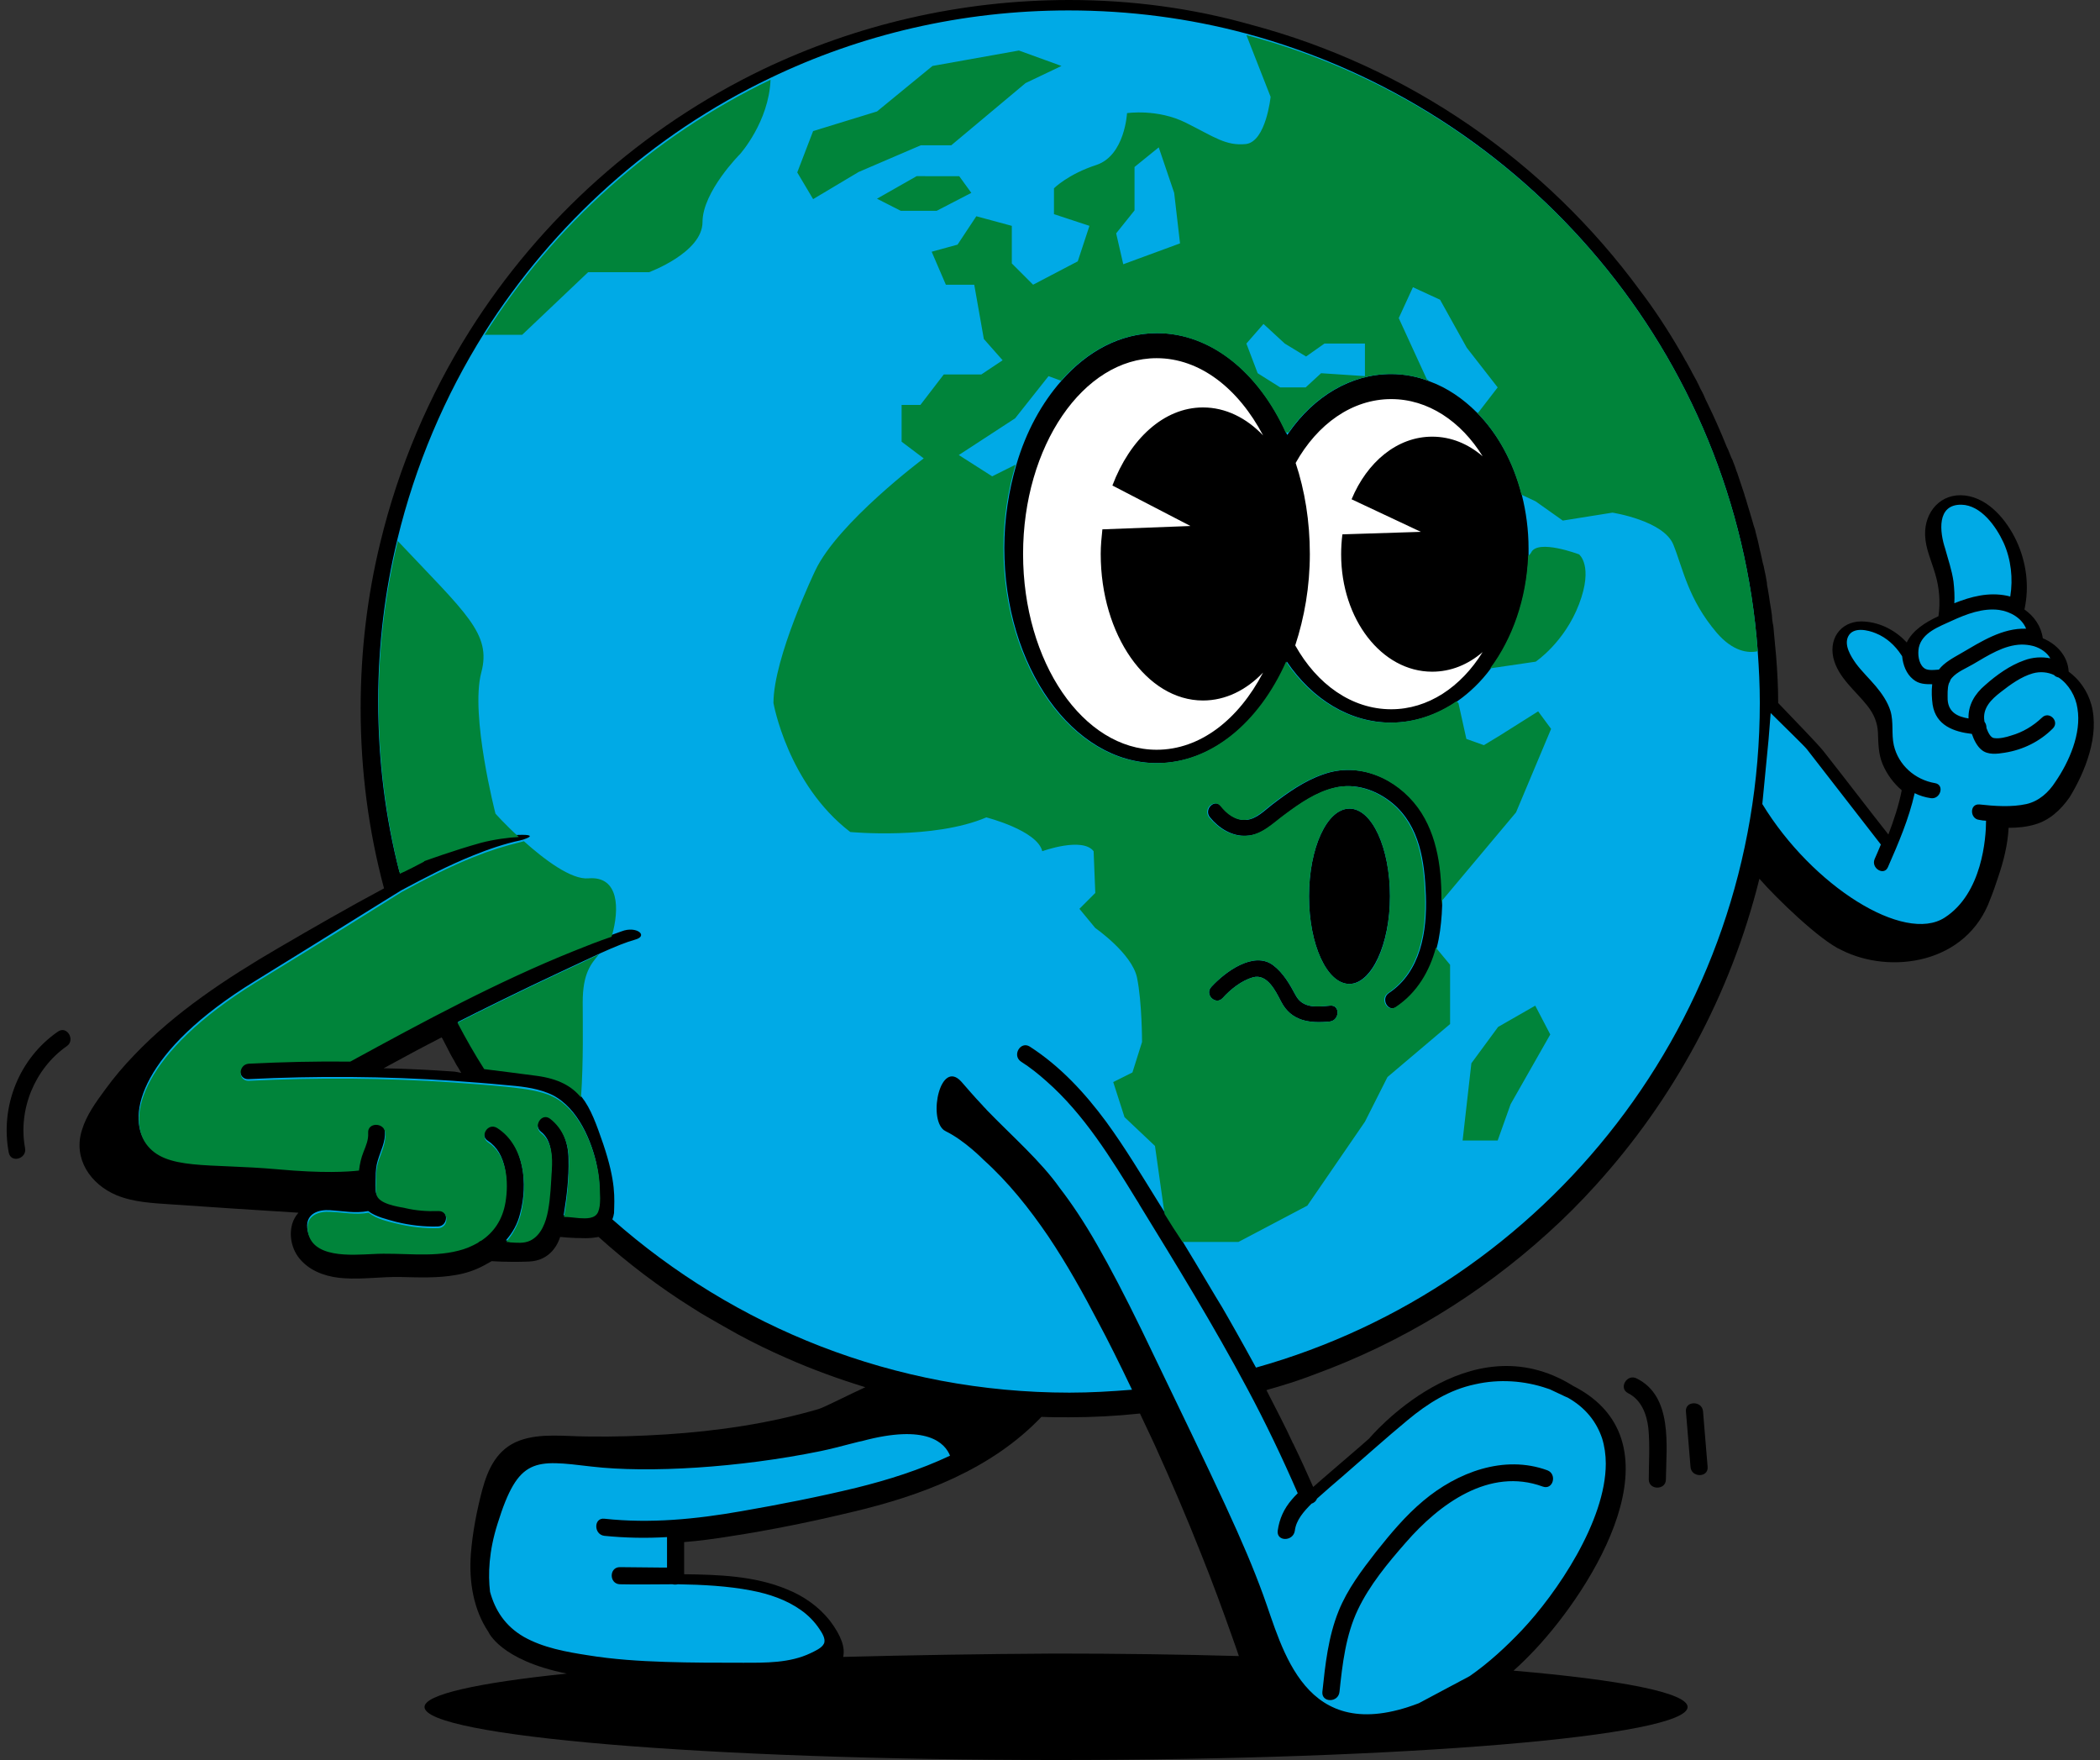
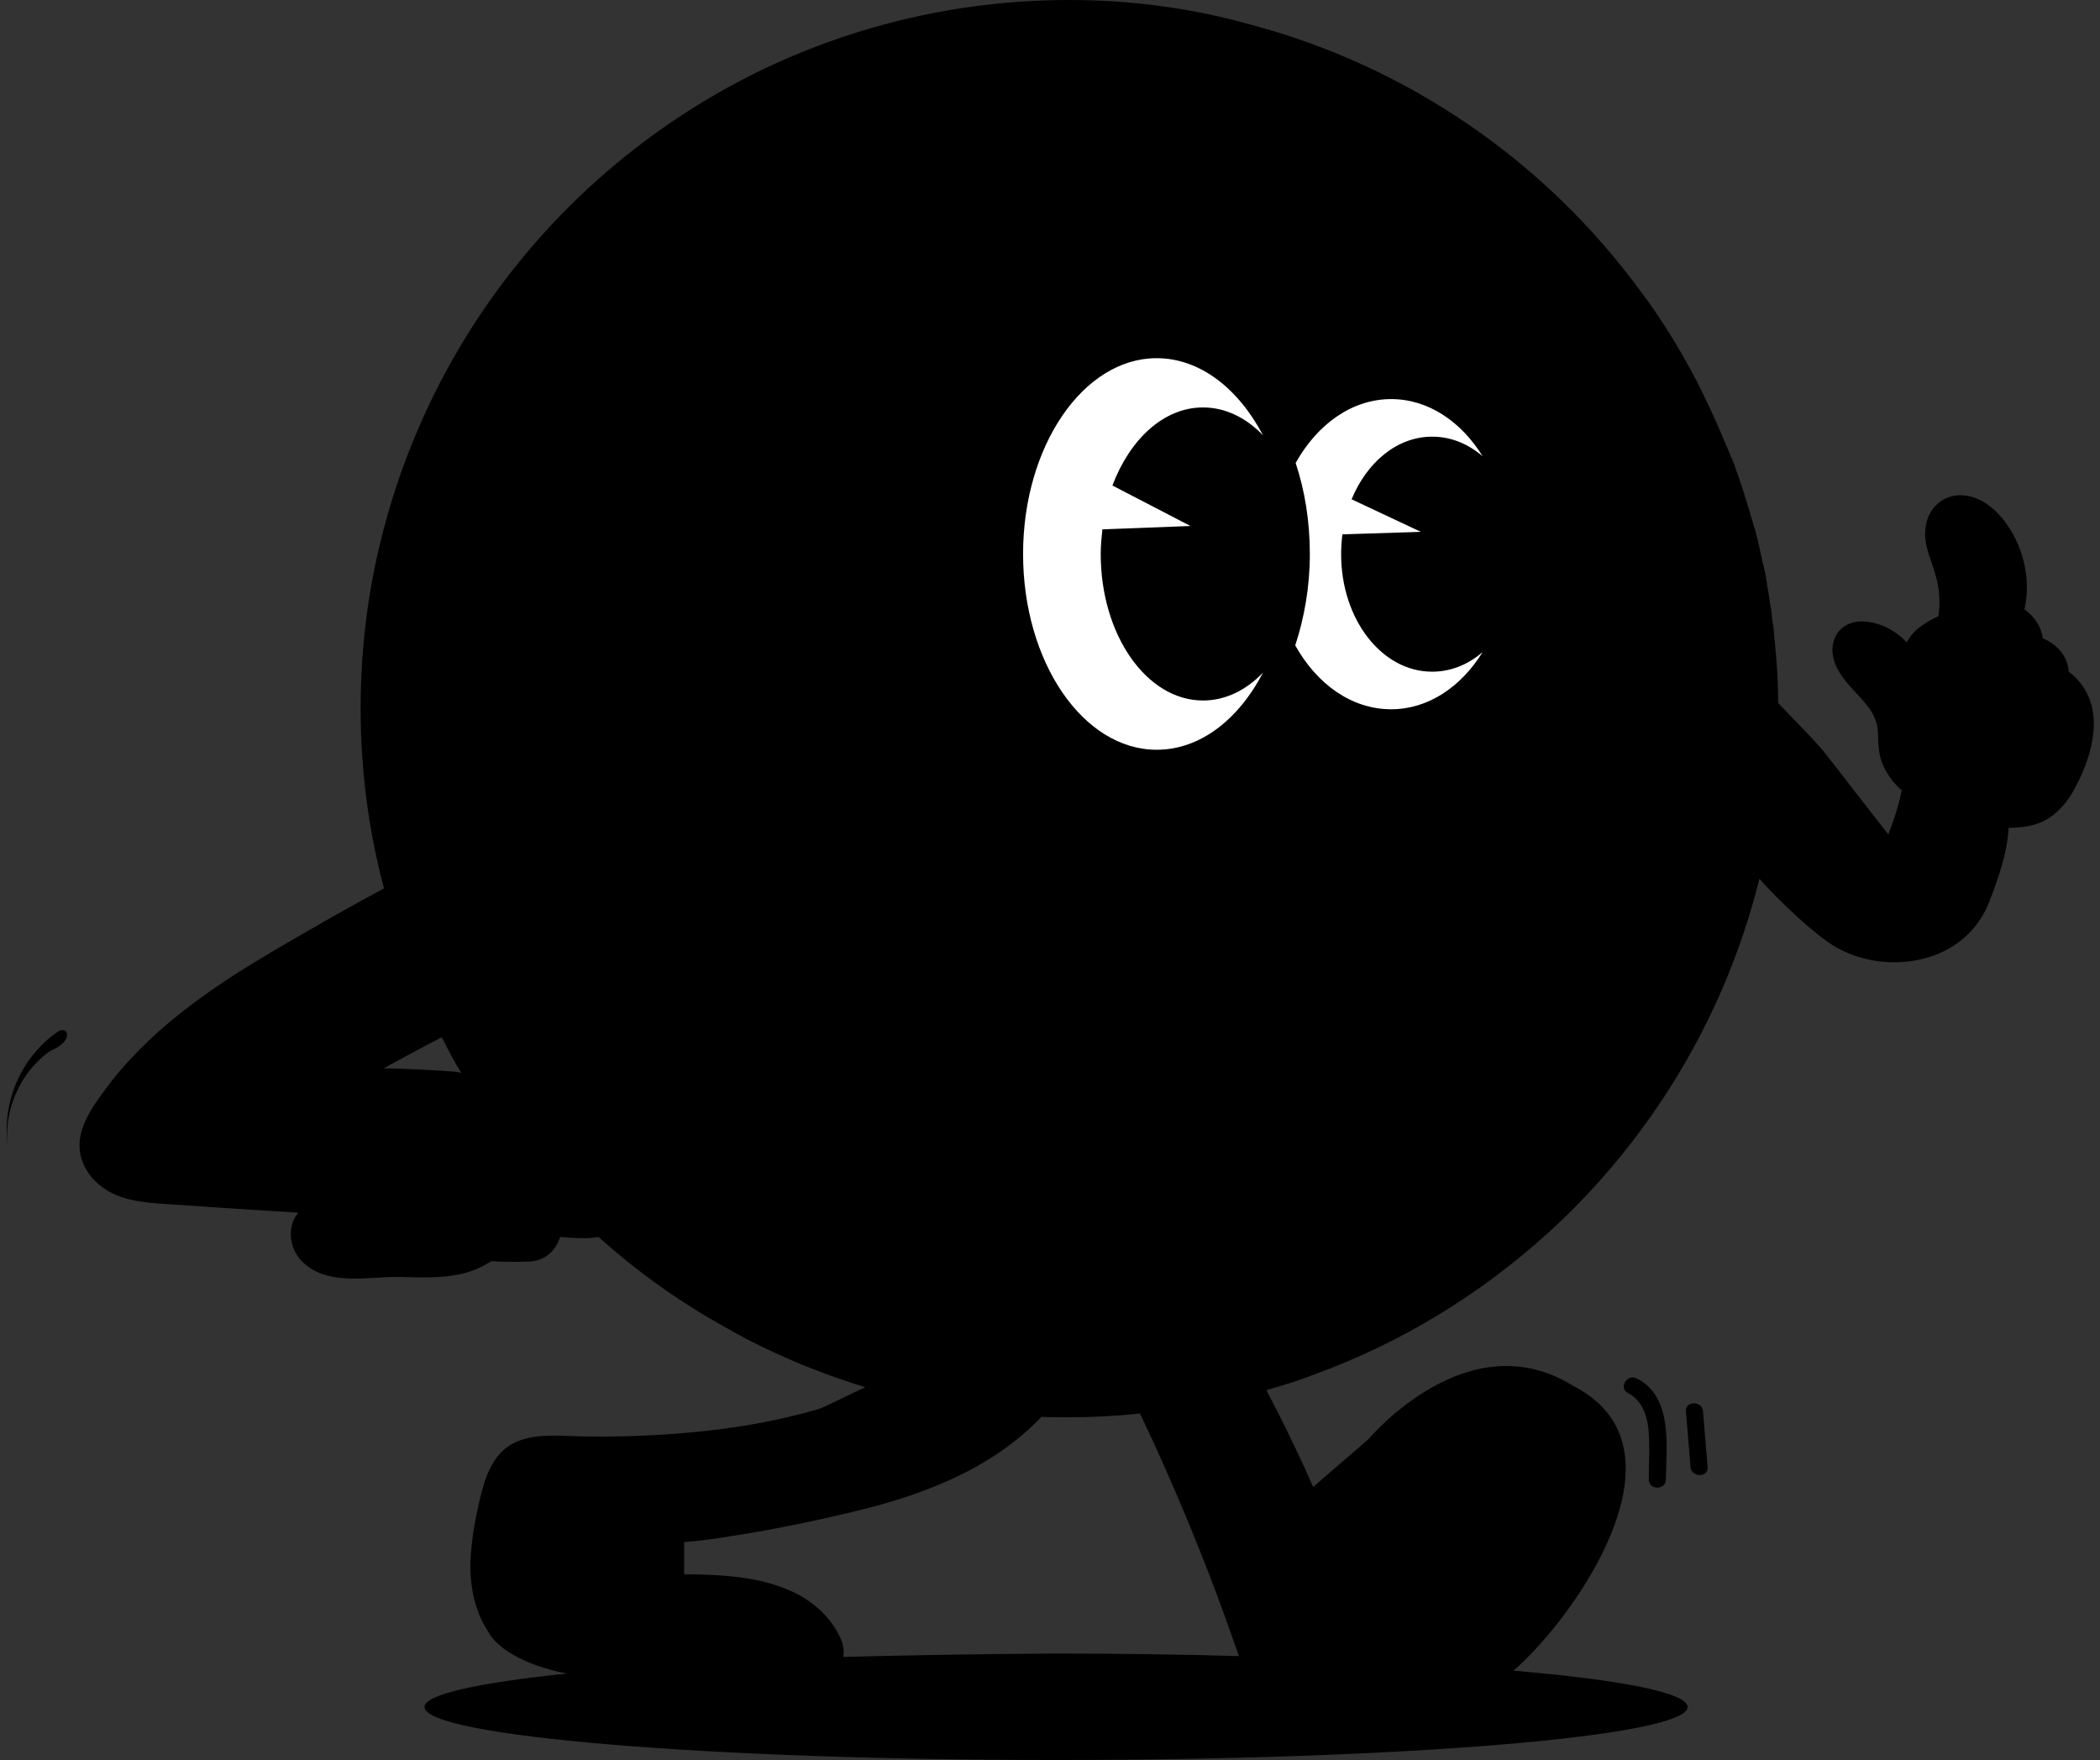
<svg xmlns="http://www.w3.org/2000/svg" height="421.6" preserveAspectRatio="xMidYMid meet" version="1.0" viewBox="-1.6 0.0 503.1 421.6" width="503.1" zoomAndPan="magnify">
  <rect x="-1.6" y="0.0" width="503.1" height="421.6" fill="#333333" stroke="none" />
  <g id="change1_1">
    <path d="M397.5,354.4c0.1-8,1.7-19.9-7-24.2c-2.3-1.2-4.4,2.3-2.1,3.5c3.2,1.6,4.5,5,4.9,8.4c0.4,4.1,0.1,8.3,0.1,12.3 C393.4,357,397.5,357,397.5,354.4z" />
    <path d="M402.3,338.1c0.4,4.4,0.7,8.8,1.1,13.3c0.2,2.6,4.3,2.6,4.1,0c-0.4-4.4-0.7-8.8-1.1-13.3 C406.2,335.5,402.1,335.5,402.3,338.1z" />
-     <path d="M12.3,247.1c-9.3,6.4-13.9,17.9-11.8,29c0.5,2.6,4.4,1.5,3.9-1.1c-1.7-9.2,2.3-19,10-24.4 C16.5,249.2,14.5,245.6,12.3,247.1z" />
+     <path d="M12.3,247.1c-9.3,6.4-13.9,17.9-11.8,29c-1.7-9.2,2.3-19,10-24.4 C16.5,249.2,14.5,245.6,12.3,247.1z" />
    <path d="M499.4,168.7c-0.9-3.2-2.9-6-5.4-7.8c-0.2-3.7-2.8-6.6-6.2-8c-0.4-2.9-2.1-5.3-4.4-6.9c1.2-5.5,0.5-11.2-1.9-16.4 c-2.3-4.9-6.6-10.2-12.3-10.9c-5.8-0.7-9.8,3.9-9.6,9.5c0.1,3.2,1.5,6.1,2.4,9.2c1,3.3,1.3,6.8,0.8,10.2c-3.2,1.5-6.2,3.4-7.6,6.3 c-2.6-2.8-6.1-4.7-10-5c-5.2-0.5-8.7,3.5-7.6,8.6c1.1,4.8,5.3,7.9,8.2,11.6c1.5,1.9,2.4,4,2.5,6.4c0.1,2.6,0.1,5.1,1.1,7.5 c1,2.4,2.6,4.6,4.6,6.3c-0.7,3.6-1.9,7.2-3.2,10.6c-5.2-6.6-10.3-13.3-15.5-19.9c-1.5-1.9-7.1-7.6-10.9-11.6 c0-3.8-0.2-7.6-0.5-11.3c-0.1-1.1-0.2-2.2-0.3-3.2c0-0.4-0.1-0.7-0.1-1.1c-0.1-0.7-0.1-1.4-0.2-2.2c0-0.4-0.1-0.9-0.2-1.3 c-0.1-0.6-0.2-1.3-0.2-1.9c-0.1-0.5-0.1-0.9-0.2-1.4c-0.1-0.6-0.2-1.2-0.3-1.8c-0.1-0.5-0.1-0.9-0.2-1.4c-0.1-0.6-0.2-1.2-0.3-1.8 c-0.1-0.5-0.2-0.9-0.2-1.4c-0.1-0.6-0.2-1.2-0.3-1.7c-0.1-0.5-0.2-1-0.3-1.4c-0.1-0.6-0.2-1.1-0.4-1.7c-0.1-0.5-0.2-0.9-0.3-1.4 c-0.1-0.6-0.3-1.2-0.4-1.7c-0.1-0.5-0.2-0.9-0.3-1.4c-0.2-1-0.5-1.9-0.7-2.8c-0.1-0.6-0.3-1.1-0.5-1.7c-0.1-0.5-0.3-1-0.4-1.4 c-0.2-0.6-0.3-1.1-0.5-1.7c-0.1-0.4-0.3-0.9-0.4-1.3c-0.2-0.6-0.3-1.1-0.5-1.7c-0.1-0.4-0.3-0.8-0.4-1.3c-0.2-0.6-0.4-1.2-0.6-1.8 c-0.1-0.4-0.3-0.8-0.4-1.2c-0.2-0.6-0.4-1.2-0.6-1.8c-0.1-0.4-0.3-0.7-0.4-1.1c-0.2-0.6-0.4-1.2-0.7-1.9c-0.1-0.3-0.2-0.6-0.4-0.9 c-0.3-0.7-0.5-1.3-0.8-2c-0.1-0.2-0.2-0.4-0.3-0.6c-1.4-3.5-2.9-6.9-4.5-10.2c0,0,0,0,0,0c-0.4-0.8-0.8-1.6-1.1-2.4 c-0.1-0.1-0.1-0.2-0.2-0.4c-0.4-0.7-0.8-1.5-1.1-2.2c-0.1-0.1-0.2-0.3-0.2-0.4c-0.4-0.7-0.8-1.5-1.2-2.2c-0.1-0.1-0.1-0.3-0.2-0.4 c-0.4-0.7-0.8-1.5-1.2-2.2c-0.1-0.1-0.1-0.2-0.2-0.3c-0.4-0.8-0.9-1.6-1.3-2.3c0,0,0,0,0,0c-2.9-5-6.1-9.9-9.6-14.5l0,0 c-22.6-30.8-55.3-53.6-93.3-63.7C284.2,2,269.6,0,254.6,0c-26.3,0-51.2,6-73.4,16.6c-28.9,13.9-53.3,35.7-70.3,62.7 c-9.7,15.4-17,32.5-21.4,50.7c-3.1,12.7-4.7,26-4.7,39.7c0,14.9,1.9,29.3,5.6,43.1c-8.6,4.6-17.1,9.5-25.5,14.4 c-12.3,7.2-24.5,15.2-34.4,25.6c-2.5,2.6-4.8,5.3-6.9,8.2c-2.2,3-4.5,6.1-5.6,9.8c-2.1,6.8,2.1,12.9,8.3,15.5 c4.1,1.7,8.7,1.9,13.1,2.2c4.9,0.3,9.9,0.7,14.8,1c5.2,0.3,10.5,0.7,15.7,1c-0.7,0.8-1.2,1.7-1.5,2.7c-0.9,3.2,0.1,6.8,2.5,9.1 c2.6,2.6,6.4,3.7,10,3.9c4.5,0.3,9-0.4,13.5-0.3c4.4,0.1,8.9,0.3,13.3-0.5c2.4-0.4,4.7-1.2,6.7-2.3l1.8-1c0,0,3.7,0.3,8.9,0.1 c5.2-0.2,7-4.3,7.5-5.9c0,0,2.6,0.3,6,0.3c1.1,0,2.2-0.1,3.2-0.3c7,6.3,14.5,12,22.5,17c1.2,0.8,2.4,1.5,3.6,2.2 c2.4,1.4,4.9,2.8,7.4,4.2c3.7,2,7.6,3.9,11.5,5.6c6.1,2.7,12.4,5,18.9,7c-2.9,1.3-9.8,4.8-11.1,5.2c-11.9,3.5-24.3,5.3-36.6,6.1 c-6.3,0.4-12.5,0.6-18.8,0.5c-5.3,0-11.3-0.9-16.4,1c-5.3,2-7.5,6.7-8.9,11.9c-1.3,5-2.3,10.1-2.7,15.3c-0.5,6.7,0.7,13.4,4.2,18.6 c0,0,2.8,6.8,18.8,10c-21.3,2.2-34.1,5-34.1,8c0,7,67.7,12.7,151.3,12.7c83.5,0,151.3-5.7,151.3-12.7c0-3.4-15.9-6.5-41.7-8.7 c1.8-1.6,3.5-3.3,5.2-5.1c13.7-14.6,35.7-49.3,9.3-63c-0.1,0-0.1-0.1-0.2-0.1l0,0c-25.2-15.8-48.9,12.6-48.9,12.6 c-0.8,0.7-1.6,1.4-2.4,2.1c-2.9,2.5-5.7,4.9-8.6,7.4c-0.8,0.7-1.6,1.4-2.4,2.1c-1.5-3.4-3-6.7-4.6-10c-0.1-0.3-0.3-0.5-0.4-0.8 c-1.7-3.7-4-8.1-6.2-12.4c1.2-0.4,2.5-0.7,3.7-1.1c2.7-0.8,5.3-1.7,7.9-2.7c20.8-7.6,39.7-19.2,55.8-33.8c2-1.8,4-3.7,5.9-5.6 c1.9-1.9,3.8-3.9,5.6-5.9c18.6-20.5,32.3-45.6,39.2-73.4c4,4.6,14.5,14.8,19.7,17.1c11.7,5.9,30,3.3,35.6-12.2 c0.7-1.7,1.3-3.5,1.9-5.3c1.3-3.8,2.3-7.8,2.5-11.8c2.1,0,4.3-0.2,6.3-0.8c3.5-1,6.2-3.5,8.3-6.5 C497.9,185,501.5,176.1,499.4,168.7z M107.3,256.7c-5.7-0.4-11.3-0.7-17-0.8c4.6-2.5,9.2-5,13.9-7.4c0.1,0.1,0.1,0.2,0.2,0.3 c0.4,0.8,0.9,1.7,1.3,2.5c0.1,0.3,0.3,0.5,0.4,0.8c0.5,1,1.1,1.9,1.6,2.9c0.2,0.3,0.3,0.5,0.5,0.8c0.2,0.4,0.5,0.8,0.7,1.2 C107.9,256.8,107.3,256.7,107.3,256.7z M200.4,396.9c0.5-2.2-0.4-5-3.2-8.7c-2.7-3.4-6.3-5.9-10.3-7.5c-7.7-3.2-16.3-3.5-24.6-3.6 c0-2.6,0-5.1,0-7.7c3.7-0.3,7.4-0.8,11.1-1.4c9.8-1.5,19.5-3.5,29.1-5.8c16.6-3.9,33.4-10.2,45.4-22.8c2.2,0.1,4.4,0.1,6.6,0.1 c5.7,0,11.4-0.3,17-0.9c2.2,4.6,3.8,8.1,3.8,8.1c3.8,8.4,7.4,16.8,10.8,25.4c2.7,6.7,5.2,13.5,7.6,20.3c0.5,1.4,1,2.8,1.5,4.3 c-14-0.4-28.9-0.6-44.2-0.6C233.3,396.2,216.2,396.5,200.4,396.9z" />
  </g>
  <g id="change2_1">
    <path d="M243.5,132.7c0-25.8,14.4-46.9,32-46.9c10.4,0,19.6,7.3,25.5,18.5c-4-4.2-9-6.7-14.4-6.7 c-9.4,0-17.5,7.6-21.7,18.7l18.7,9.7l-21.1,0.8c-0.2,1.9-0.4,3.9-0.4,5.9c0,19.4,11,35.1,24.5,35.1c5.4,0,10.4-2.5,14.4-6.7 c-5.9,11.3-15.1,18.5-25.5,18.5C257.9,179.6,243.5,158.6,243.5,132.7z M331.7,169.9c8.8,0,16.7-5.3,21.9-13.7 c-3.5,3-7.6,4.7-12.1,4.7c-12.1,0-21.8-12.6-21.8-28.1c0-1.6,0.1-3.2,0.3-4.8l18.8-0.6l-16.6-7.8c3.7-8.9,10.9-15,19.3-15 c4.5,0,8.6,1.7,12.1,4.7c-5.2-8.4-13.1-13.7-21.9-13.7c-9.4,0-17.7,6-22.9,15.3c2.2,6.6,3.4,14,3.4,21.8c0,7.8-1.3,15.2-3.5,21.9 C313.9,163.9,322.2,169.9,331.7,169.9z" fill="#FFF" />
  </g>
  <g id="change3_1">
-     <path d="M226,348.7c-7.2,3.4-14.8,5.8-22.5,7.7c-9.1,2.2-18.3,4-27.5,5.6c-10.8,1.9-21.8,3-32.8,1.8 c-2.6-0.3-2.6,3.8,0,4.1c5,0.5,10,0.6,15,0.3c0,2.4,0,4.9,0,7.3c-0.4,0-0.9,0-1.3,0c-3.3,0-6.6-0.1-10-0.1c-2.6,0-2.6,4,0,4.1 c4.2,0.1,8.4,0,12.6,0c0.4,0.1,0.9,0.1,1.3,0c5.9,0.1,11.9,0.4,17.6,1.5c4.2,0.8,8.4,2.2,11.9,4.7c1.7,1.2,3.2,2.7,4.4,4.5 c0.6,0.9,1.6,2.4,1.1,3.5c-0.5,1.1-2.2,1.8-3.2,2.3c-5,2.4-10.8,2.3-16.2,2.3c-6.2,0-12.4,0-18.6-0.2c-6.2-0.2-12.5-0.6-18.6-1.6 c-5.2-0.8-10.7-1.8-15.3-4.4c-4.5-2.6-6.9-6.4-8.1-10.8c-0.5-4.2-0.3-9.7,1.8-16.3c5-16.1,8.9-15.3,22.5-13.7 c13.6,1.6,35.4,0.3,54.9-3.7c2.4-0.5,4.7-1.1,7-1.7c0.9-0.2,1.8-0.5,2.9-0.7C220.5,341,224.8,345.7,226,348.7z M243,254.3 c2.2,1.4,4.2,3,6.1,4.7c9,7.9,15.5,18.5,21.7,28.6c0.2,0.3,0.4,0.6,0.6,1c8.9,14.5,17.8,29,25.8,44c4.4,8.2,8.4,16.6,12.1,25.1 c-0.5,0.5-1,1-1.4,1.5c-1.9,2.2-3,4.6-3.4,7.5c-0.3,2.6,3.7,2.6,4.1,0c0.3-2.6,2.2-4.7,4-6.5c0.6-0.2,1.1-0.6,1.3-1.2 c2-1.8,4.1-3.6,6.2-5.4c5.2-4.5,10.3-9.1,15.5-13.4c4.8-4,10-7.3,16.2-8.6c5.7-1.3,11.8-0.9,17.3,1c0.2,0.1,0.4,0.1,0.6,0.2l3.6,1.7 l0.7,0.3c4.4,2.5,6.9,5.9,8.2,9.7c0.6,1.9,0.9,4,0.9,6.1c0,13.8-11.8,31.1-20.1,39.9c-3.8,4-7.9,7.8-12.5,11l-12.2,6.5 c-27.6,10.6-32.6-13.2-37.3-26c-4.7-12.8-10-23.8-29.1-63.4c-4-8.2-7.5-14.9-10.6-20.3c-3.3-5.8-6.3-10.2-9-13.7l0,0 c-4.5-6.4-11.5-12.5-17.5-18.7c-0.3-0.4-0.7-0.7-1-1.1c-2-2.1-3.7-4.1-5.1-5.7c-5-5.5-8,8.6-4.2,11.6c0.2,0.1,0.3,0.2,0.5,0.3 c0,0,0,0,0,0c4.5,2.2,9,6.8,9,6.8l0,0c6,5.4,11,11.7,15.5,18.3c4.5,6.7,8.4,13.7,12.1,20.8c1.9,3.5,5.2,10.1,8,16 c-4.9,0.4-9.9,0.7-15,0.7c-42,0-80.3-15.7-109.5-41.5c0.2-0.5,0.3-0.9,0.4-1.5c0.1-3.6,0.5-7.4-2.6-16.6c-1.6-4.6-2.9-8.4-5.2-11.3 c-2.3-2.8-5.4-4.6-10.7-5.2c-4.7-0.6-9.1-1.1-12.5-1.6c-2.3-3.6-4.4-7.3-6.4-11.1c4.5-2.3,15.8-7.9,24.4-11.9 c4.1-1.9,7.2-3.4,9.6-4.5c4-1.8,6.3-2.7,8.4-3.3c3.4-0.9,0.4-3.4-3.2-2c-0.8,0.3-1.7,0.6-2.5,0.9c-3,1.1-6,2.2-9,3.4 c-18.4,7.4-36,16.9-53.4,26.4c-0.1,0-0.1,0.1-0.2,0.1c-8.1-0.1-16.2,0.1-24.3,0.5c-2.6,0.1-2.6,4.2,0,4.1c16.3-0.8,32.7-0.7,49,0.4 c4.1,0.3,8.3,0.6,12.4,1c3.5,0.3,7,0.6,10.3,1.9c6.5,2.5,10.1,10.3,11.6,16.6c0.4,1.9,0.7,3.8,0.8,5.8c0.1,1.7,0.3,4.1-0.4,5.7 c-0.7,1.7-2.9,1.6-4.5,1.5c-1.3-0.1-2.4-0.3-3.7-0.3c0-0.1,0.1-0.3,0.1-0.4c0.7-4.2,1.2-8.7,1.1-12.9c0-4-1.3-7.7-4.5-10.2 c-2.1-1.6-4.1,1.9-2.1,3.5c2.6,2,2.6,5.7,2.5,8.7c-0.2,3.2-0.4,6.6-0.9,9.8c-0.5,2.7-1.5,6-4.3,7.2c-1.5,0.7-3.2,0.5-4.8,0.4 c-0.3,0-0.6,0-0.9-0.1c1.6-1.8,2.8-3.9,3.4-6.4c1.9-7,1.1-16.6-5.6-20.9c-2.2-1.4-4.3,2.1-2.1,3.5c4.5,2.9,4.8,9.5,4.1,14.3 c-0.7,4.1-2.7,7.1-5.8,9.2c-0.3,0.1-0.6,0.3-0.8,0.5c-1.4,0.8-3,1.4-4.7,1.9c-6.7,1.7-13.8,0.4-20.5,0.8c-4.8,0.3-14.9,1.2-15.6-5.9 c-0.3-3.4,2.7-4.4,5.5-4.2c3.1,0.2,6,0.8,9.1,0.2c1.8,1.4,4.6,2,6.7,2.6c3.3,0.8,6.6,1.2,10,1.1c2.6-0.1,2.6-4.1,0-4.1 c-2.7,0.1-5.3-0.1-7.9-0.7c-1.9-0.4-6.3-1.1-6.9-3.2c-0.3-1.1-0.1-2.6-0.1-3.8c0-1.4,0.1-2.7,0.5-4c0.7-2.4,1.9-4.5,1.7-7 c-0.2-2.6-4.2-2.6-4.1,0c0.1,1.6-0.5,3-1.1,4.5c-0.6,1.5-0.9,2.9-1.1,4.5c-2.7,0.4-8.4,0.7-19.5-0.3c-16.7-1.5-26.8,0.4-31.5-6.1 c-4.6-6.4-1.2-21.8,26.2-38.6c17.2-10.6,28.8-17.9,35-21.7c5.6-3,11.3-6,17.3-8.4c3.7-1.5,7.5-2.8,11.3-3.6c0.2-0.1,0.5-0.1,0.7-0.2 c2.7-0.9,1.5-1.2-1.2-1.1c-2.5,0.1-6.1,0.6-9.1,1.4c-6.4,1.8-13.6,4.4-13.6,4.4l0,0.1c-2,1-3.9,2-5.8,3c-3.4-13.1-5.1-26.9-5.1-41 c0-13.3,1.6-26.3,4.6-38.7c4.3-17.8,11.4-34.4,20.8-49.4c16.6-26.3,40.3-47.6,68.5-61.1c21.6-10.4,45.9-16.2,71.5-16.2 c14.7,0,28.9,1.9,42.4,5.5C364,26.1,414.3,84.8,419.5,156c0.3,4.1,0.5,8.2,0.5,12.3c0,75.9-51.1,139.8-120.7,159.3 c-3.6-6.6-6.7-12-6.7-12c-0.9-1.6-1.9-3.3-2.9-4.9c-3.3-5.6-6.7-11.2-10.1-16.8c-0.7-1.1-1.3-2.1-2-3.2c-0.5-0.8-1-1.6-1.5-2.4 c-4.1-6.6-8.1-13.3-12.7-19.6c-5.1-6.9-11-13.3-18.3-18C242.9,249.3,240.8,252.8,243,254.3z M319.3,405.3c0.7-6.7,1.5-13.6,4.4-19.7 c2.8-5.9,7.2-11.2,11.5-16.1c8-9.2,20-18.1,32.8-13.4c2.5,0.9,3.5-3,1.1-3.9c-10.4-3.8-21.6,0.5-29.7,7.3 c-4.3,3.6-7.8,7.8-11.3,12.2c-3.5,4.5-6.9,9-9,14.2c-2.5,6.2-3.2,12.8-3.9,19.4C315,407.9,319,407.9,319.3,405.3z M338.3,193.5 c-5.2-7.1-14.3-11.1-22.9-8c-4.6,1.6-8.5,4.4-12.3,7.3c-1.8,1.4-3.7,3.4-6.1,3.6c-2.5,0.2-4.6-1.5-6-3.3c-1.6-1.9-4.3,0.8-2.7,2.7 c2.1,2.6,5.3,4.6,8.7,4.4c3.8-0.1,6.6-3.1,9.5-5.2c3.5-2.6,7.4-5.3,11.7-6.3c4.9-1.2,9.9,0.5,13.8,3.7c6.6,5.5,7.7,14.1,8,22.1 c0.3,8.6-1.2,18.3-8.9,23.4c-2,1.4-0.1,4.7,1.9,3.3c5.1-3.4,8.1-8.6,9.6-14.2c0.7-2.6,1-5.3,1.2-8c0-0.7,0.1-1.4,0.1-2.1 C344.1,208.9,343.1,200.1,338.3,193.5z M317,244.7c2.4-0.3,2.5-4.1,0-3.8c-3.1,0.3-6.5,0.7-8.2-2.5c-1.4-2.6-2.9-5.3-5.4-7.2 c-4.7-3.5-11.6,1.7-14.8,5.2c-1.7,1.8,1,4.5,2.7,2.7c1.9-2.1,4.5-4.2,7.3-5c3.4-0.9,5.4,3.3,6.7,5.8 C307.7,244.6,312.1,245.2,317,244.7z M331.4,214.7c0-11.6-4.3-21-9.7-21c-5.4,0-9.7,9.4-9.7,21s4.3,21,9.7,21 C327,235.6,331.4,226.2,331.4,214.7z M331.7,89.6c-9.7,0-18.5,5.4-24.5,14c-0.1,0.2-0.3,0.4-0.4,0.6c-0.1-0.2-0.2-0.4-0.3-0.6 c-6.5-14.3-17.9-23.8-30.9-23.8c-8.7,0-16.7,4.3-22.9,11.4c-4.7,5.3-8.5,12.2-10.8,20.1c-1.8,6.1-2.9,12.9-2.9,20 c0,28.4,16.4,51.5,36.6,51.5c13.1,0,24.6-9.7,31.1-24.3c6,8.9,15,14.6,25,14.6c5.7,0,11.1-1.9,15.8-5.1c3-2.1,5.7-4.7,8-7.8 c5.3-7.1,8.7-16.5,9.1-27c0-0.6,0-1.2,0-1.8c0-4.5-0.6-8.8-1.6-12.8c-2-7.9-5.8-14.8-10.8-19.8c-3.3-3.3-7.1-5.9-11.2-7.4 C338,90.2,334.9,89.6,331.7,89.6z M466.4,139.3c0.2,1.8,0.3,3.5,0.2,5.2c4-1.6,8.2-2.7,12.6-1.8c0.3,0.1,0.5,0.1,0.8,0.2 c0.7-4.3,0.2-8.9-1.6-12.9c-1.8-3.9-5.4-9-10.1-9.1c-6-0.1-5.2,6.6-3.9,10.5C465.1,134,466,136.5,466.4,139.3z M462.9,160.4 c1.3-1.7,3.4-2.8,5.3-3.9c4.8-2.8,9.9-6.1,15.6-5.9c-1-2.5-3.7-4.1-6.5-4.5c-3.9-0.5-7.8,1-11.3,2.6c-3,1.4-7.1,2.8-7.9,6.4 c-0.3,1.5-0.1,3.7,1.1,4.8C460,160.7,461.5,160.5,462.9,160.4z M471.1,159.1c-1.7,1-3.8,1.8-5.1,3.3c-0.1,0.1-0.2,0.3-0.3,0.4 c-0.1,0.3-0.2,0.6-0.4,0.9c-0.4,1.2-0.3,2.7-0.3,3.9c0.2,3.1,2.5,4.1,5,4.5c-0.1-3.2,1.5-5.9,4-8c2.7-2.4,5.9-4.7,9.3-5.9 c2.1-0.8,4.3-0.9,6.3-0.5c-0.8-1.4-2.3-2.4-3.9-2.9c-0.1,0-0.3-0.1-0.4-0.1c-0.8-0.2-1.7-0.3-2.6-0.3 C478.5,154.5,474.7,157,471.1,159.1z M496.1,169.7c-0.4-2.9-2.1-5.8-4.5-7.4c-0.4-0.1-0.9-0.3-1.1-0.6c-1.5-0.7-3.3-0.9-5.1-0.4 c-2.8,0.8-5.4,2.7-7.7,4.5c-2.2,1.7-4.4,3.8-3.9,6.9c0,0.1,0,0.2,0.1,0.3c0.3,0.4,0.4,0.9,0.4,1.4c0.4,1.1,1,2.3,1.8,2.4 c1.3,0.2,2.9-0.2,4.1-0.6c2.8-0.8,5.3-2.3,7.4-4.3c1.7-1.7,4.3,0.9,2.6,2.6c-3.1,3.1-7.1,5.1-11.5,5.8c-1.8,0.3-4.1,0.6-5.6-0.7 c-1-0.8-1.8-2.3-2.3-3.8c-4.3-0.5-8.6-2-9.4-7c-0.2-1.5-0.3-3.2-0.1-4.9c-1.6,0-3.2,0-4.6-1.2c-1.6-1.3-2.4-3.4-2.6-5.5 c-0.1-0.1-0.1-0.2-0.2-0.3c-1.5-2.3-3.6-4.2-6.1-5.2c-1.9-0.8-5.4-1.6-6.6,0.7c-1.1,2.1,0.6,4.8,1.8,6.5c1.4,1.9,3.2,3.6,4.8,5.5 c1.5,1.8,2.8,3.7,3.5,5.9c0.8,2.7,0.2,5.5,0.8,8.2c1.1,4.8,5.1,8.3,9.9,9.1c2.3,0.4,1.3,3.9-1,3.6c-1.4-0.2-2.7-0.6-3.9-1.2 c-1.4,6.2-3.9,12-6.4,17.7c-0.9,2.2-4.1,0.3-3.2-1.9c0.5-1.1,1-2.3,1.5-3.5c-5.9-7.6-11.8-15.2-17.7-22.8c-0.6-0.8-5.8-5.8-8.7-8.7 l-0.5,6.3l-1.5,15.5c12,19.7,34,33.5,43.7,27.2c9-5.8,9.9-19.1,9.9-23.2c-0.5,0-1.1-0.1-1.6-0.2c-2.3-0.2-2.4-3.9,0-3.7 c3.6,0.4,7.7,0.7,11.3-0.1c3-0.7,5.3-2.8,6.9-5.3C494.1,182.5,497.1,175.7,496.1,169.7z" fill="#00AAE6" />
-   </g>
+     </g>
  <g id="change4_1">
-     <path d="M183,19.1c-0.4,10.1-7.3,17.8-7.3,17.8s-9,9-9,16.3c0,7.3-12.8,12-12.8,12h-14.6l-15.8,15h-9 C131.1,53.9,154.9,32.6,183,19.1z M132.4,233.1c-8.6,4-19.9,9.6-24.4,11.9c2,3.8,4.1,7.5,6.4,11.1c3.4,0.4,7.8,1,12.5,1.6 c5.3,0.7,8.5,2.5,10.7,5.2c0.6-8.9,0.4-17.6,0.4-22.8c0-7,2-9.2,3.9-11.5C139.5,229.8,136.5,231.2,132.4,233.1z M139.4,210.4 c-4.1,0.4-10.6-4.5-15.5-8.9c-0.2,0.1-0.4,0.1-0.7,0.2c-3.8,0.9-7.6,2.1-11.3,3.6c-6,2.4-11.8,5.4-17.3,8.4 c-6.2,3.9-17.7,11.1-35,21.7c-27.3,16.9-30.8,32.2-26.2,38.6c4.6,6.4,14.8,4.6,31.5,6.1c11,1,16.8,0.6,19.5,0.3 c0.2-1.6,0.5-3,1.1-4.5c0.6-1.5,1.2-2.9,1.1-4.5c-0.2-2.6,3.9-2.6,4.1,0c0.2,2.6-1,4.7-1.7,7c-0.4,1.3-0.5,2.6-0.5,4 c0,1.1-0.2,2.6,0.1,3.8c0.6,2.2,4.9,2.8,6.9,3.2c2.6,0.6,5.2,0.8,7.9,0.7c2.6-0.1,2.6,4,0,4.1c-3.4,0.1-6.7-0.3-10-1.1 c-2.1-0.5-4.8-1.1-6.7-2.6c-3.1,0.6-6-0.1-9.1-0.2c-2.8-0.2-5.8,0.8-5.5,4.2c0.6,7.1,10.7,6.1,15.6,5.9c6.8-0.4,13.9,0.9,20.5-0.8 c1.7-0.4,3.3-1.1,4.7-1.9c0.2-0.2,0.5-0.4,0.8-0.5c3-2,5.1-5,5.8-9.2c0.8-4.8,0.4-11.4-4.1-14.3c-2.2-1.4-0.2-4.9,2.1-3.5 c6.7,4.3,7.4,13.8,5.6,20.9c-0.7,2.5-1.9,4.6-3.4,6.4c0.3,0,0.6,0,0.9,0.1c1.6,0.1,3.3,0.3,4.8-0.4c2.7-1.3,3.8-4.5,4.3-7.2 c0.6-3.2,0.7-6.5,0.9-9.8c0.2-2.9,0.1-6.7-2.5-8.7c-2.1-1.6,0-5.1,2.1-3.5c3.2,2.5,4.5,6.2,4.5,10.2c0,4.2-0.4,8.7-1.1,12.9 c0,0.1-0.1,0.3-0.1,0.4c1.2,0,2.4,0.2,3.7,0.3c1.6,0.1,3.8,0.2,4.5-1.5c0.7-1.7,0.4-4,0.4-5.7c-0.1-2-0.3-3.9-0.8-5.8 c-1.5-6.4-5.1-14.2-11.6-16.6c-3.3-1.2-6.8-1.5-10.3-1.9c-4.1-0.4-8.3-0.7-12.4-1c-16.3-1.1-32.6-1.2-49-0.4c-2.6,0.1-2.6-3.9,0-4.1 c8.1-0.4,16.2-0.6,24.3-0.5c0.1,0,0.1-0.1,0.2-0.1c17.4-9.5,35-19,53.4-26.4c3-1.2,6-2.4,9-3.4c0-0.1,0.1-0.2,0.1-0.3 C146.8,217.9,146.8,209.8,139.4,210.4z M100,206.4l0-0.1c0,0,7.1-2.6,13.6-4.4c3-0.8,6.7-1.3,9.1-1.4c-3.3-3-5.6-5.6-5.6-5.6 s-6.1-23.6-3.4-33.8c2.5-9.3-3.6-14.1-20-31.5c-3,12.4-4.6,25.4-4.6,38.7c0,14.2,1.8,27.9,5.1,41C96.2,208.4,98.1,207.4,100,206.4z M419.5,156c-2.3,0.5-5.9,0.1-9.8-4.4c-6.9-8.1-8.1-15.4-10.4-21.1c-2.3-5.8-14.6-7.7-14.6-7.7l-11.9,1.9l-6.5-4.6l-3.4-1.6 c-2-7.9-5.8-14.8-10.8-19.8l0.4,0.2l4.7-6.1l-7.4-9.5l-6.4-11.5l-6.5-3l-3.4,7.4l6.7,14.6l0.7,0.5c-3-1.1-6.1-1.7-9.3-1.7 c-9.7,0-18.5,5.4-24.5,14h-0.7c-6.5-14.3-17.9-23.8-30.9-23.8c-8.7,0-16.7,4.3-22.9,11.4l-3-1.1l-8,10.1l-13.5,8.8l8,5.1l5.6-2.8 c-1.8,6.1-2.9,12.9-2.9,20c0,28.4,16.4,51.5,36.6,51.5c13.1,0,24.6-9.7,31.1-24.3c6,8.9,15,14.6,25,14.6c5.7,0,11.1-1.9,15.8-5.1 l0.5,0.4l1.9,8.6l4.2,1.5l3.8-2.3l9.2-5.8l3.1,4.2l-8.4,20l-17.7,21.1l-0.2,1.2c0.2-8-0.8-16.8-5.6-23.4c-5.2-7.1-14.3-11.1-22.9-8 c-4.6,1.6-8.5,4.4-12.3,7.3c-1.8,1.4-3.7,3.4-6.1,3.6c-2.5,0.2-4.6-1.5-6-3.3c-1.6-1.9-4.3,0.8-2.7,2.7c2.1,2.6,5.3,4.6,8.7,4.4 c3.8-0.1,6.6-3.1,9.5-5.2c3.5-2.6,7.4-5.3,11.7-6.3c4.9-1.2,9.9,0.5,13.8,3.7c6.6,5.5,7.7,14.1,8,22.1c0.3,8.6-1.2,18.3-8.9,23.4 c-2,1.4-0.1,4.7,1.9,3.3c5.1-3.4,8.1-8.6,9.6-14.2l3.4,4.1v14.2l-15,12.7l-5.4,10.7l-13.8,20.1l-16.5,8.7h-13.4l-2.3-3.5 c-0.7-1.1-1.3-2.1-2-3.2l-2.3-16.3l-7.3-6.9l-2.7-8.4l4.6-2.3l2.3-7.3c0,0,0-9.6-1.2-15.4c-1.2-5.8-10-11.9-10-11.9l-3.8-4.6 l3.8-3.8l-0.4-10c-2.7-3.5-12.3,0-12.3,0c-1.2-5-13.4-8.1-13.4-8.1c-12.7,5.4-32.6,3.5-32.6,3.5c-15-11.5-18.4-30.9-18.4-30.9 c0-10.9,10-31.7,10-31.7c5.4-11.5,26-26.9,26-26.9l-5.3-4V97h4.5l5.6-7.3h9l5.1-3.4l-4.5-5.1l-2.3-13h-6.8l-3.4-7.9l6.2-1.7l4.5-6.8 l8.5,2.3v9l5.1,5.1l10.7-5.6l2.8-8.5l-8.5-2.8v-6.2c0,0,3.4-3.4,10.2-5.6c6.8-2.3,7.3-12.4,7.3-12.4s7.3-1.1,14.1,2.3 c6.8,3.4,9.6,5.6,14.4,5.1c4.8-0.6,5.9-11.3,5.9-11.3L297,8.4C364,26.1,414.3,84.8,419.5,156z M312,214.7c0,11.6,4.3,21,9.7,21 c5.4,0,9.7-9.4,9.7-21s-4.3-21-9.7-21C316.3,193.7,312,203.1,312,214.7z M291.3,239.1c1.9-2.1,4.5-4.2,7.3-5 c3.4-0.9,5.4,3.3,6.7,5.8c2.4,4.7,6.8,5.3,11.7,4.8c2.4-0.3,2.5-4.1,0-3.8c-3.1,0.3-6.5,0.7-8.2-2.5c-1.4-2.6-2.9-5.3-5.4-7.2 c-4.7-3.5-11.6,1.7-14.8,5.2C286.9,238.2,289.6,240.9,291.3,239.1z M281.1,58.3l-1.4-12.1L276,35.3l-5.8,4.7v10.4l-4.4,5.5l1.7,7.4 L281.1,58.3z M325.5,82.3h-9.8l-4.4,3.1l-5.1-3.1l-5.1-4.7l-4.1,4.7l2.7,7.1l5.4,3.4h6.1l3.7-3.4l10.5,0.7V82.3z M376.7,132.8 c0,0-10-3.8-11.5-0.4c-0.2,0.3-0.4,0.6-0.7,0.7c-0.4,10.4-3.8,19.9-9.1,27l10.9-1.6c0,0,6.9-4.6,10.4-13.8 C380.2,135.5,376.7,132.8,376.7,132.8z M204.1,41.2l14.9-6.4h7.3l17.8-14.9l8.6-4.1l-10.2-3.7l-20.7,3.7l-13.3,10.9l-15.3,4.7 l-3.8,9.9l3.8,6.4L204.1,41.2z M208.5,47.6l5.7,2.9h8.6l8.3-4.3l-2.9-4H218L208.5,47.6z M357.3,246l-6.4,8.7l-2.1,18.5h8.4l3.1-8.7 l9.5-16.7l-3.6-6.9L357.3,246z" fill="#00843A" />
-   </g>
+     </g>
</svg>